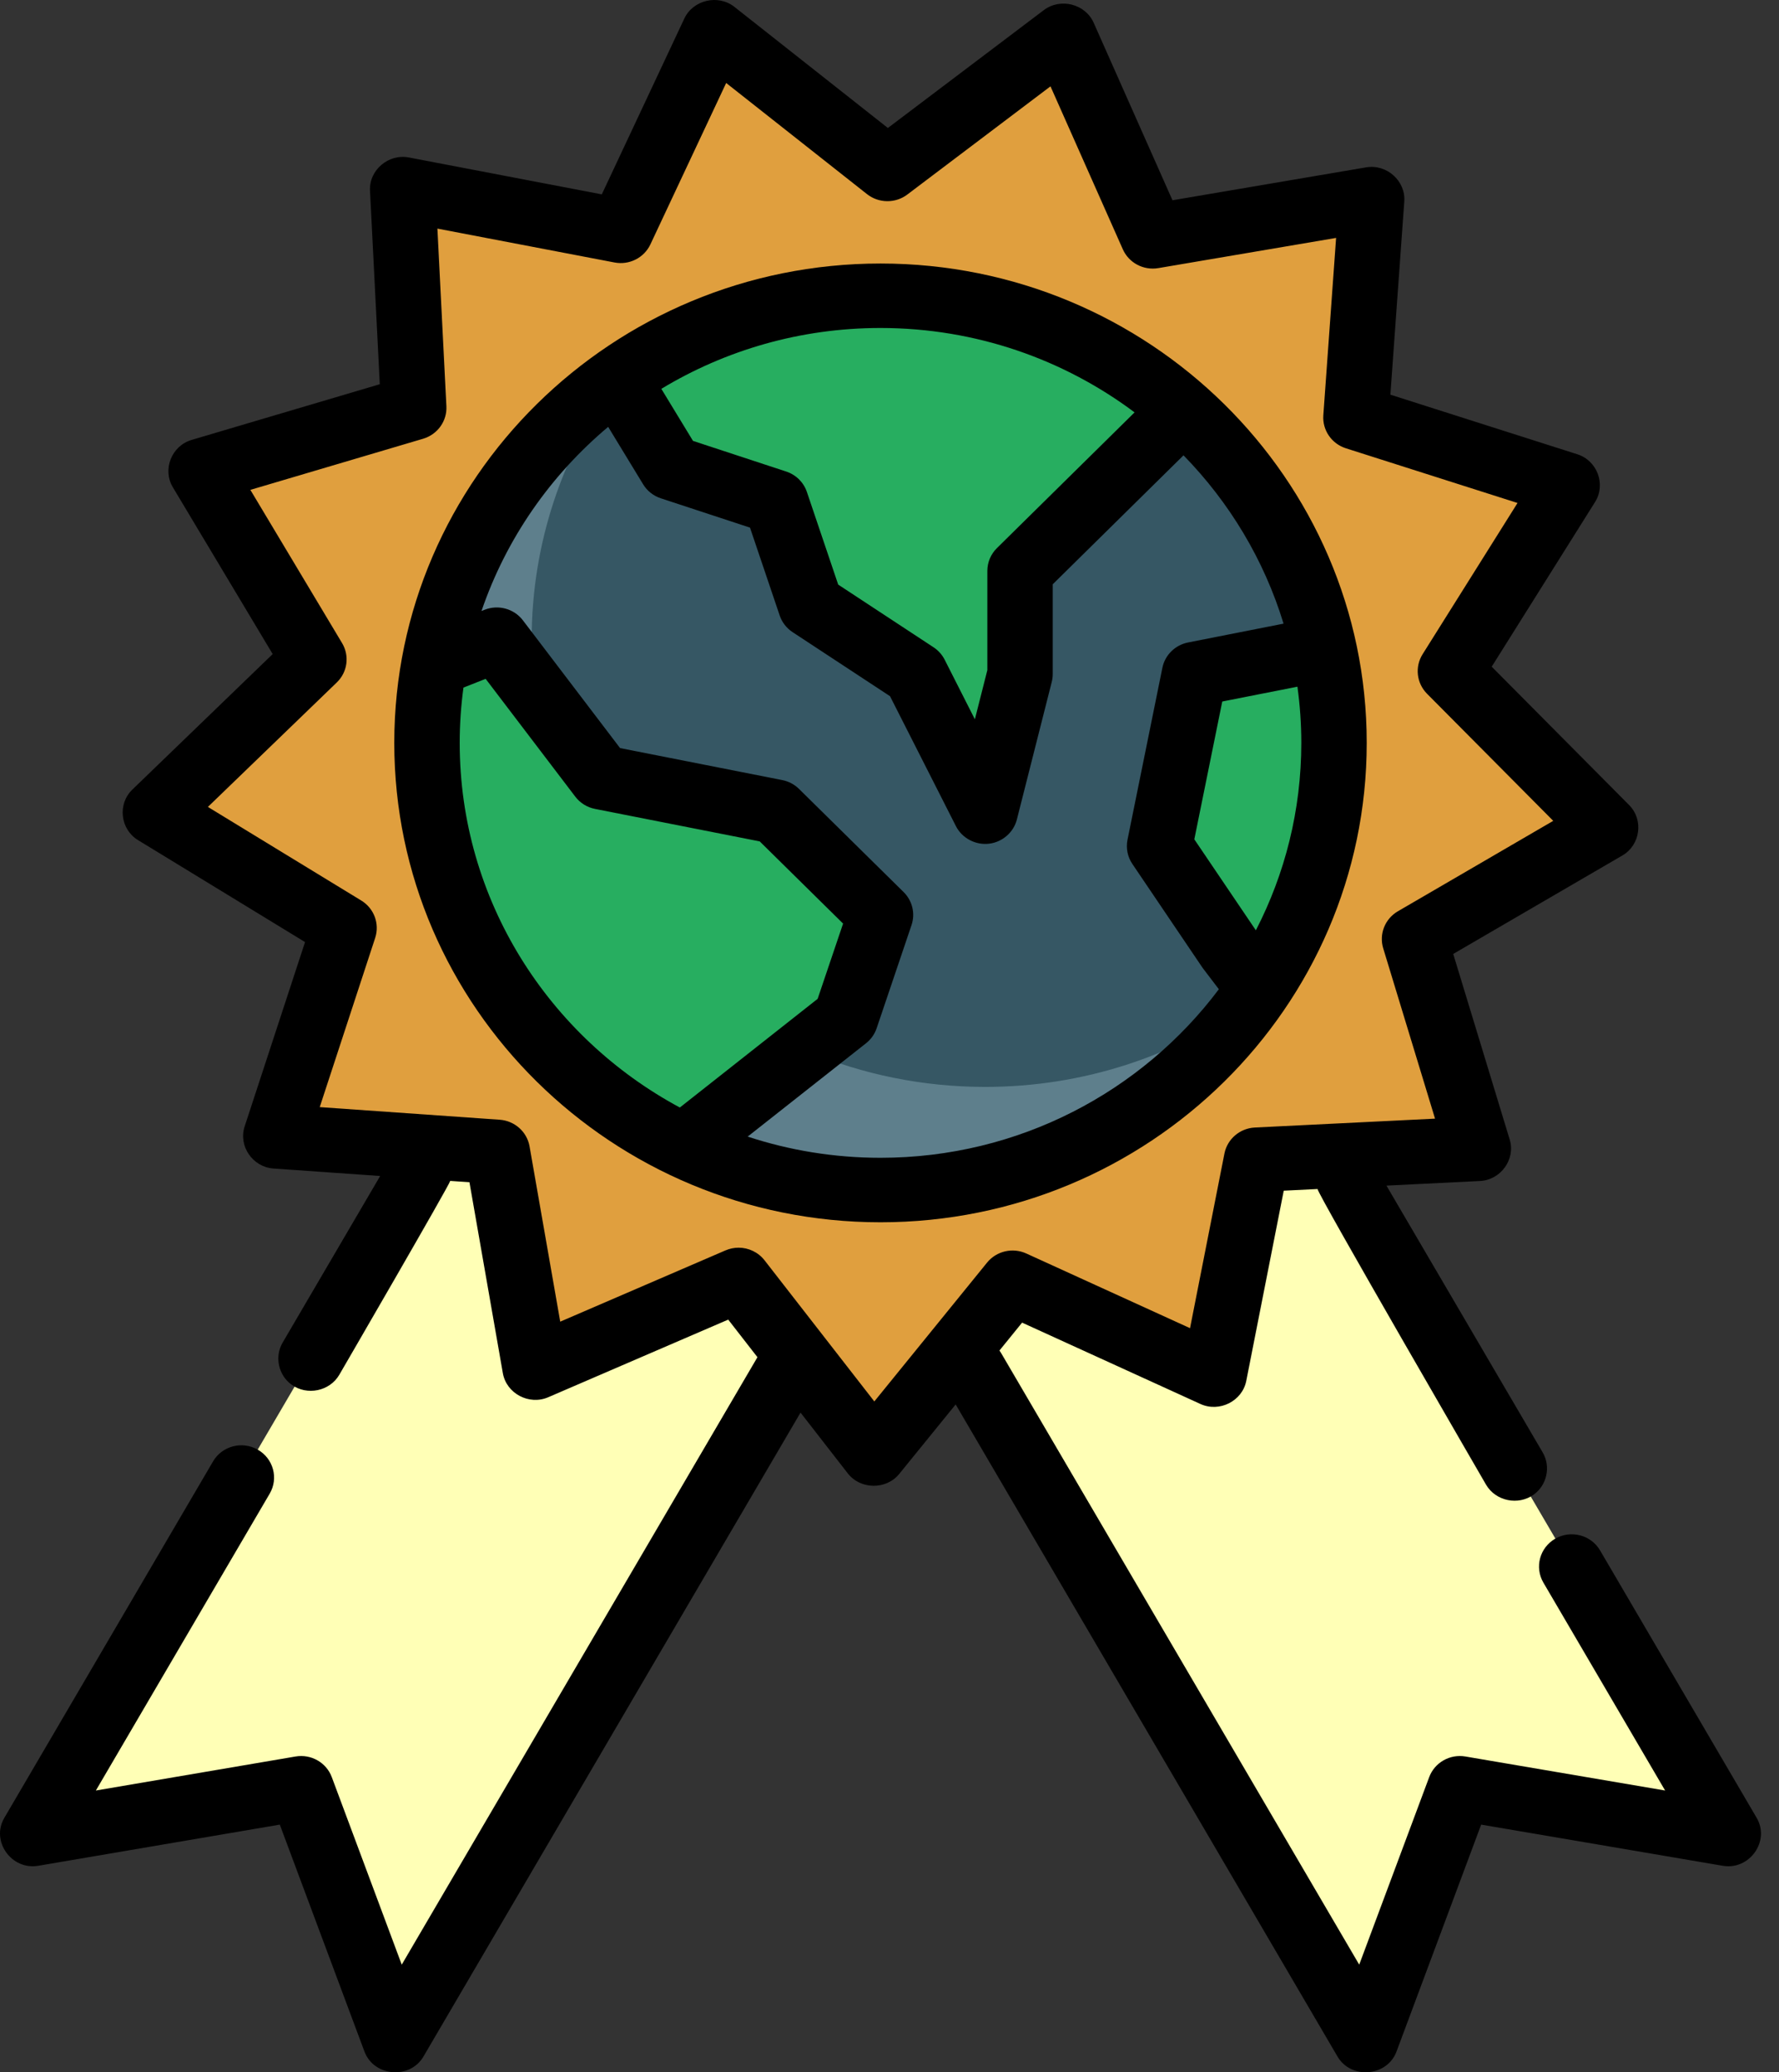
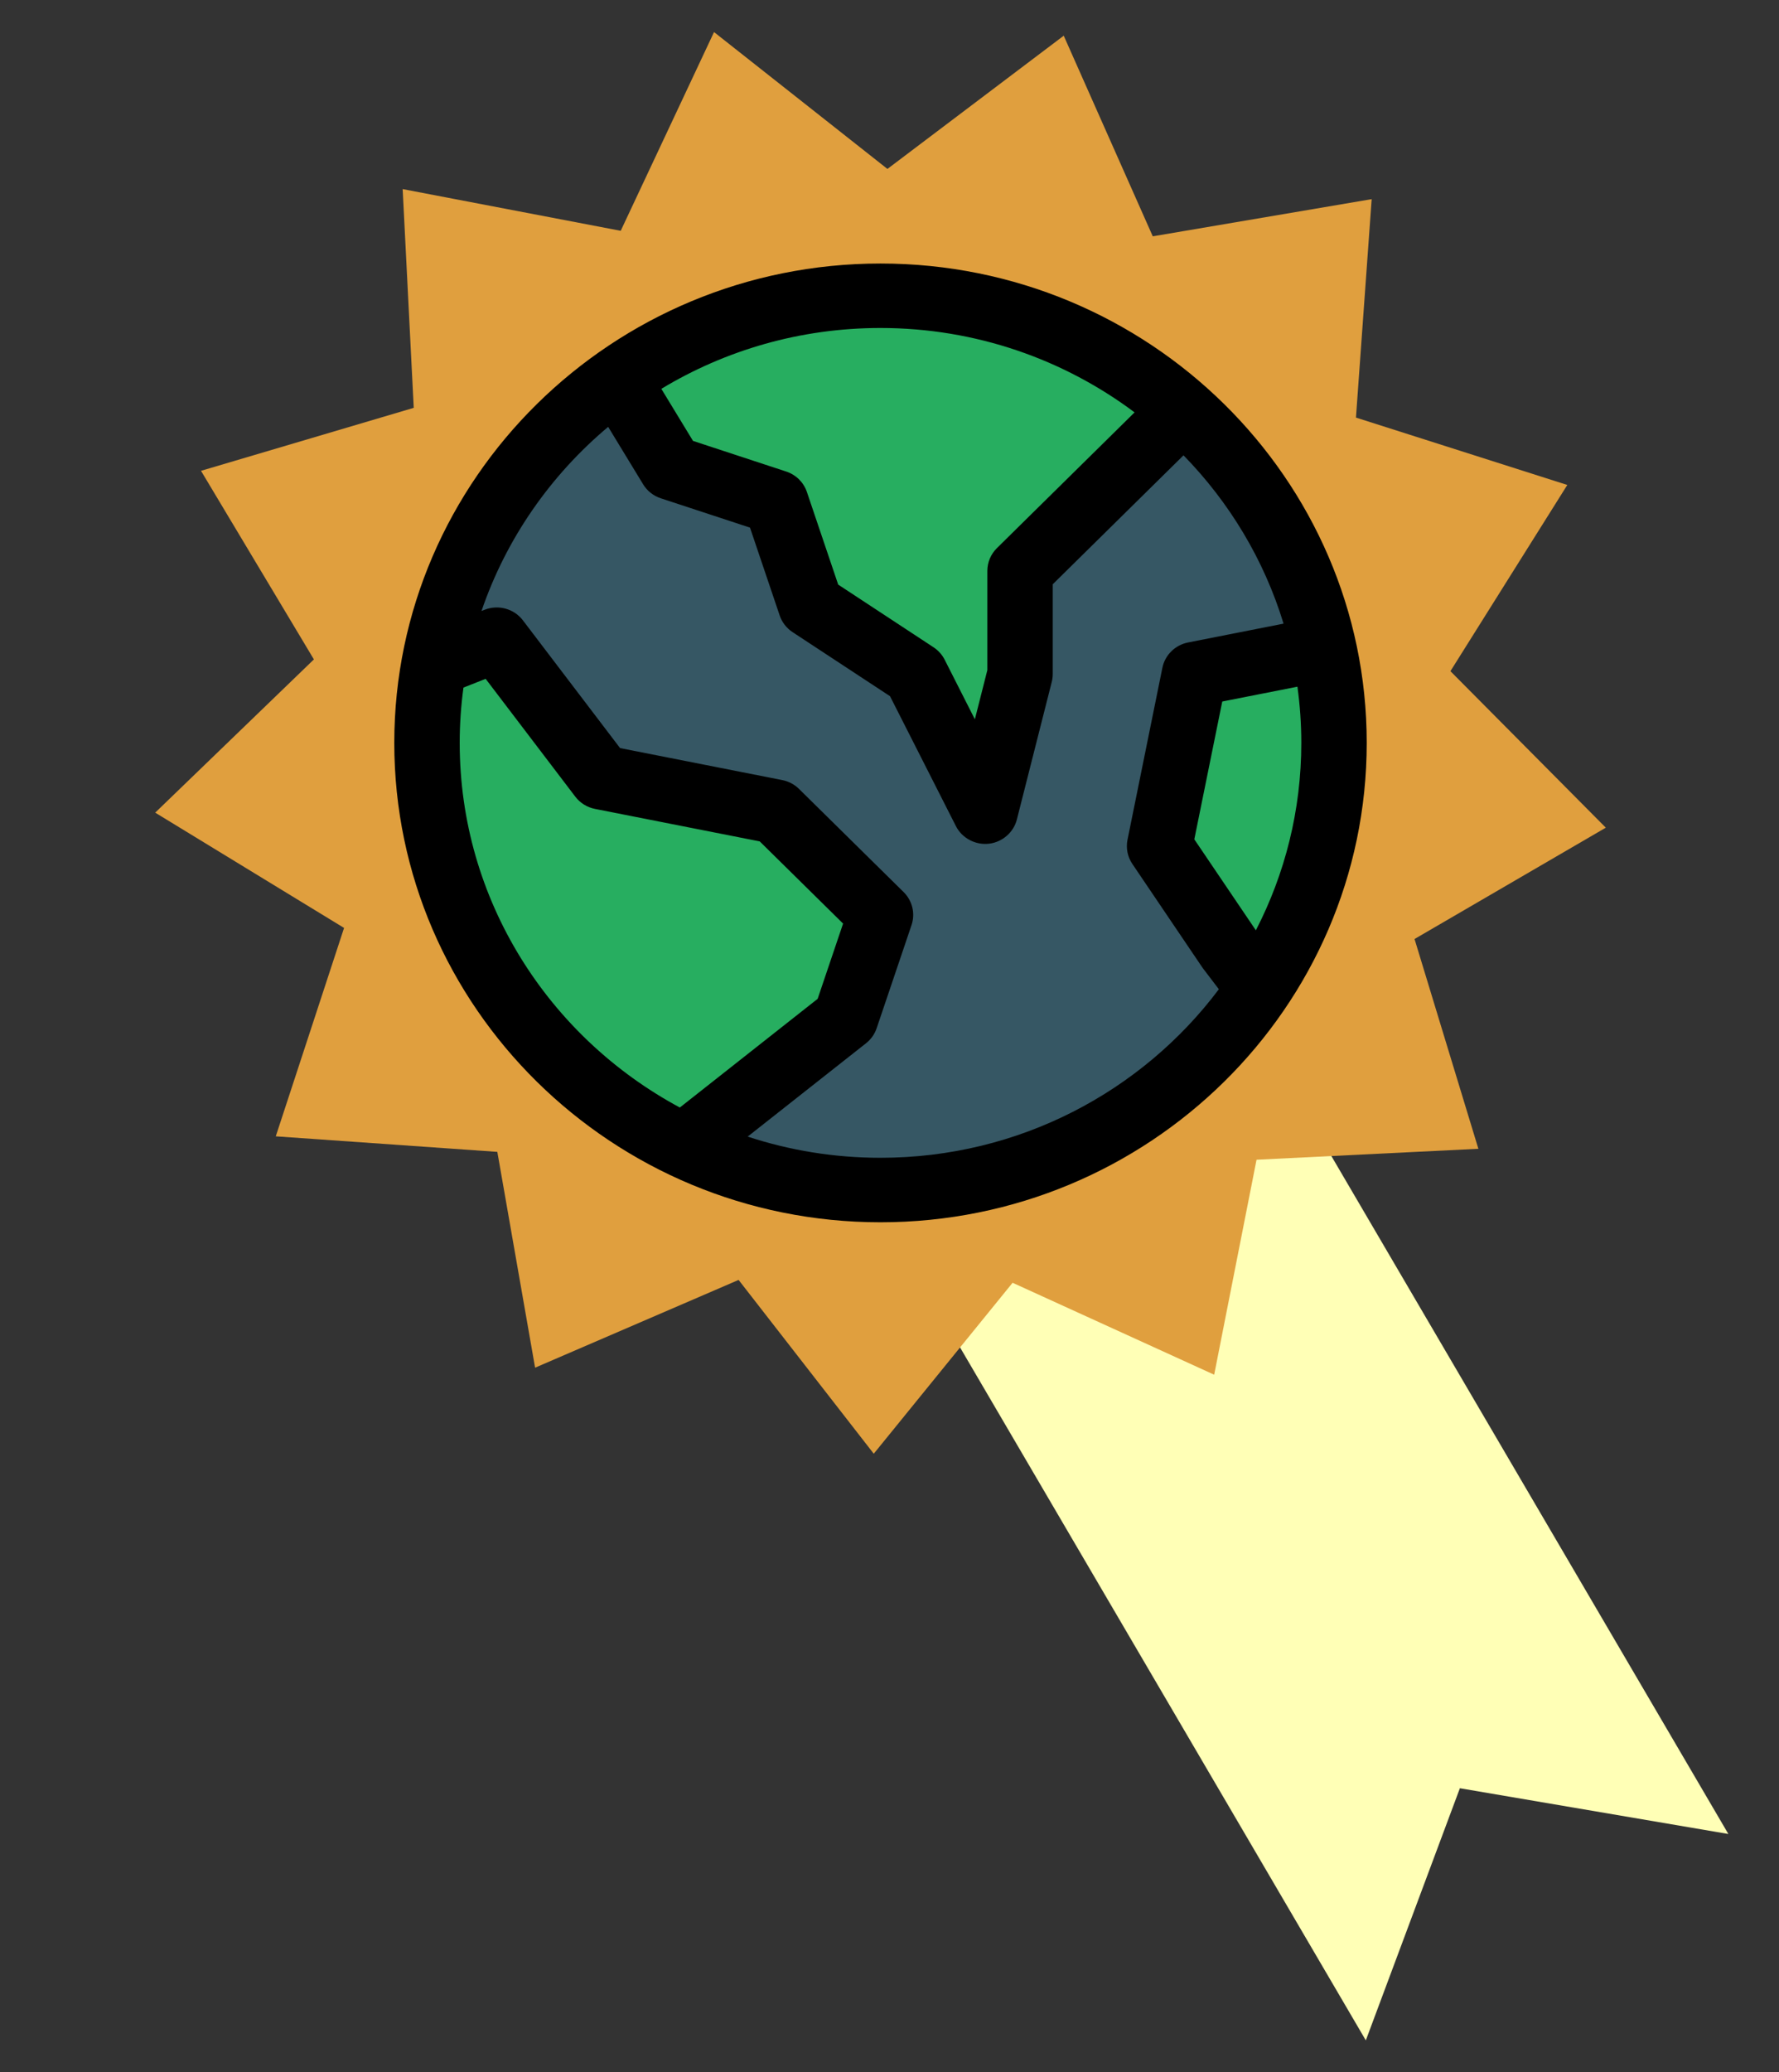
<svg xmlns="http://www.w3.org/2000/svg" width="79" height="92" viewBox="0 0 79 92" fill="none">
  <rect x="0" y="0" width="79" height="92" fill="#333333" stroke="none" />
-   <path d="M1.45 81.421L13.372 79.39L17.549 90.583L39.237 53.555L23.137 44.393L1.45 81.421Z" fill="#FFFFB6" />
  <path d="M76.751 81.421L64.829 79.39L60.652 90.583L38.964 53.555L55.063 44.393L76.751 81.421Z" fill="#FFFFB6" />
  <path d="M8.926 20.902L18.373 18.106L17.881 8.395L27.564 10.247L31.708 1.424L39.408 7.5L47.237 1.585L51.191 10.492L60.912 8.841L60.214 18.539L69.599 21.53L64.409 29.797L71.309 36.745L62.815 41.688L65.65 51.001L55.799 51.487L53.918 61.031L44.966 56.949L38.801 64.539L32.799 56.823L23.762 60.719L22.085 51.138L12.246 50.448L15.279 41.196L6.892 36.078L13.939 29.275L8.926 20.902Z" fill="#E09F3E" />
  <path d="M39.1 52.834C50.223 52.834 59.239 43.947 59.239 32.983C59.239 22.02 50.223 13.132 39.1 13.132C27.978 13.132 18.961 22.02 18.961 32.983C18.961 43.947 27.978 52.834 39.1 52.834Z" fill="#365764" />
-   <path d="M43.748 48.254C32.626 48.254 23.609 39.366 23.609 28.402C23.609 24.09 25.005 20.099 27.374 16.843C22.281 20.446 18.962 26.332 18.962 32.983C18.962 43.947 27.978 52.835 39.1 52.835C45.848 52.835 51.82 49.563 55.474 44.542C52.172 46.878 48.123 48.254 43.748 48.254Z" fill="#5E7F8C" />
  <path d="M34.453 22.294L36.002 26.875L40.65 29.929L43.748 36.037L45.297 29.929V25.348L49.945 20.767L52.545 18.204C48.979 15.051 44.268 13.132 39.1 13.132C34.739 13.132 30.701 14.499 27.404 16.822L29.805 20.767L34.453 22.294Z" fill="#27AE60" />
  <path d="M58.789 28.796L53.043 29.929L51.494 37.564L54.592 42.145L55.924 43.896C58.019 40.764 59.239 37.014 59.239 32.983C59.239 31.546 59.083 30.146 58.789 28.796Z" fill="#27AE60" />
  <path d="M39.1 40.618L34.453 36.037L26.707 34.51L22.06 28.402L19.271 29.502C19.068 30.632 18.962 31.795 18.962 32.983C18.962 40.859 23.614 47.663 30.358 50.871L37.551 45.199L39.1 40.618Z" fill="#27AE60" />
-   <path d="M23.733 30.6L22.06 28.402L19.271 29.502C19.068 30.632 18.962 31.795 18.962 32.983C18.962 40.859 23.614 47.663 30.359 50.871L35.746 46.623C29.255 43.849 24.538 37.806 23.733 30.6Z" fill="#27AE60" />
-   <path d="M78.009 80.706L71.054 68.831C70.652 68.147 69.764 67.912 69.07 68.307C68.375 68.703 68.137 69.578 68.538 70.263L73.943 79.491L65.076 77.981C64.384 77.863 63.708 78.249 63.466 78.897L60.359 87.222L44.453 60.064C44.431 60.027 44.407 59.992 44.383 59.957L45.388 58.719L53.308 62.331C54.151 62.716 55.167 62.202 55.343 61.305L57.007 52.861L58.508 52.787C58.514 53.02 65.992 65.915 65.992 65.915C66.419 66.644 67.422 66.851 68.111 66.352C68.7 65.925 68.872 65.106 68.507 64.483L61.568 52.636L65.722 52.431C66.648 52.385 67.308 51.466 67.041 50.59L64.533 42.351L72.047 37.978C72.846 37.513 72.996 36.398 72.347 35.744L66.242 29.598L70.834 22.284C71.323 21.505 70.928 20.449 70.046 20.168L61.743 17.522L62.36 8.942C62.426 8.031 61.58 7.274 60.665 7.43L52.066 8.891L48.567 1.011C48.196 0.174 47.091 -0.108 46.353 0.449L39.428 5.682L32.615 0.307C31.89 -0.266 30.779 -0.005 30.389 0.823L26.724 8.629L18.158 6.991C17.247 6.816 16.384 7.554 16.431 8.467L16.865 17.058L8.508 19.531C7.62 19.794 7.202 20.841 7.674 21.63L12.109 29.038L5.875 35.056C5.212 35.697 5.339 36.815 6.127 37.296L13.546 41.824L10.864 50.009C10.578 50.88 11.218 51.812 12.142 51.877L16.882 52.209L12.551 59.605C12.186 60.227 12.358 61.046 12.947 61.473C13.636 61.972 14.639 61.765 15.066 61.036C15.066 61.036 19.966 52.599 19.993 52.427L20.847 52.487L22.33 60.963C22.488 61.864 23.492 62.399 24.343 62.032L32.338 58.585L33.637 60.255C33.63 60.267 33.622 60.278 33.615 60.289L17.84 87.222L14.734 78.897C14.492 78.248 13.815 77.863 13.124 77.981L4.257 79.491L11.976 66.312C12.377 65.628 12.139 64.752 11.444 64.357C10.749 63.961 9.861 64.196 9.46 64.881L0.191 80.707C-0.414 81.738 0.508 83.034 1.696 82.833L12.425 81.005L16.184 91.079C16.601 92.194 18.202 92.331 18.805 91.3L35.549 62.713L37.647 65.411C38.212 66.136 39.353 66.149 39.934 65.434L42.438 62.351L59.394 91.3C59.998 92.331 61.599 92.194 62.015 91.079L65.774 81.005L76.504 82.833C77.692 83.034 78.614 81.738 78.009 80.706ZM38.826 62.218L33.952 55.953C33.67 55.591 33.24 55.392 32.798 55.392C32.603 55.392 32.405 55.431 32.217 55.512L24.878 58.676L23.516 50.895C23.403 50.246 22.855 49.758 22.188 49.711L14.198 49.151L16.661 41.637C16.866 41.011 16.611 40.326 16.043 39.98L9.232 35.824L14.955 30.299C15.433 29.838 15.53 29.116 15.19 28.549L11.118 21.748L18.79 19.478C19.43 19.288 19.857 18.693 19.823 18.035L19.424 10.149L27.288 11.653C27.943 11.779 28.601 11.447 28.882 10.85L32.247 3.684L38.501 8.618C39.022 9.029 39.762 9.037 40.292 8.636L46.649 3.833L49.861 11.067C50.129 11.67 50.779 12.015 51.438 11.903L59.332 10.562L58.765 18.438C58.718 19.095 59.131 19.699 59.767 19.902L67.389 22.33L63.173 29.045C62.822 29.605 62.903 30.329 63.371 30.8L68.975 36.442L62.077 40.456C61.501 40.791 61.232 41.469 61.424 42.1L63.726 49.663L55.726 50.057C55.059 50.09 54.5 50.568 54.373 51.214L52.846 58.965L45.576 55.65C44.969 55.373 44.25 55.54 43.832 56.055L38.826 62.218Z" fill="black" />
  <path d="M60.692 32.981C60.692 21.246 51.006 11.699 39.1 11.699C27.195 11.699 17.509 21.246 17.509 32.981C17.509 44.717 27.195 54.264 39.1 54.264C51.006 54.264 60.692 44.717 60.692 32.981ZM55.769 41.302L53.036 37.262L54.277 31.144L57.615 30.486C57.727 31.302 57.787 32.135 57.787 32.981C57.787 35.974 57.059 38.802 55.769 41.302ZM50.383 18.308L44.27 24.334C43.998 24.602 43.845 24.966 43.845 25.346V29.751L43.291 31.934L41.949 29.287C41.836 29.064 41.665 28.874 41.455 28.736L37.222 25.954L35.831 21.839C35.686 21.412 35.346 21.076 34.912 20.934L30.774 19.574L29.368 17.263C32.204 15.55 35.537 14.561 39.1 14.561C43.336 14.562 47.245 15.959 50.383 18.308ZM20.414 32.981C20.414 32.149 20.471 31.329 20.581 30.526L21.566 30.137L25.546 35.367C25.76 35.649 26.072 35.843 26.423 35.912L33.737 37.354L37.439 41.003L36.309 44.344L30.19 49.169C24.371 46.044 20.414 39.96 20.414 32.981ZM39.1 51.401C37.04 51.401 35.057 51.07 33.202 50.46L38.458 46.316C38.677 46.143 38.84 45.912 38.929 45.65L40.478 41.069C40.652 40.555 40.516 39.988 40.127 39.604L35.48 35.023C35.277 34.823 35.019 34.687 34.737 34.632L27.536 33.212L23.221 27.541C22.827 27.023 22.129 26.831 21.52 27.071L21.382 27.126C22.477 23.917 24.445 21.1 27.007 18.951L28.56 21.502C28.738 21.795 29.017 22.015 29.346 22.123L33.305 23.424L34.624 27.326C34.726 27.628 34.928 27.888 35.196 28.064L39.523 30.908L42.449 36.676C42.722 37.215 43.327 37.532 43.933 37.455C44.52 37.381 45.013 36.948 45.156 36.383L46.705 30.275C46.734 30.161 46.749 30.044 46.749 29.927V25.939L52.556 20.215C54.591 22.297 56.133 24.849 56.999 27.687L52.758 28.523C52.183 28.637 51.733 29.08 51.618 29.647L50.069 37.282C49.994 37.654 50.071 38.041 50.285 38.356L53.383 42.938C53.398 42.96 53.413 42.981 53.429 43.002L54.126 43.918C50.72 48.454 45.253 51.401 39.1 51.401Z" fill="black" />
</svg>